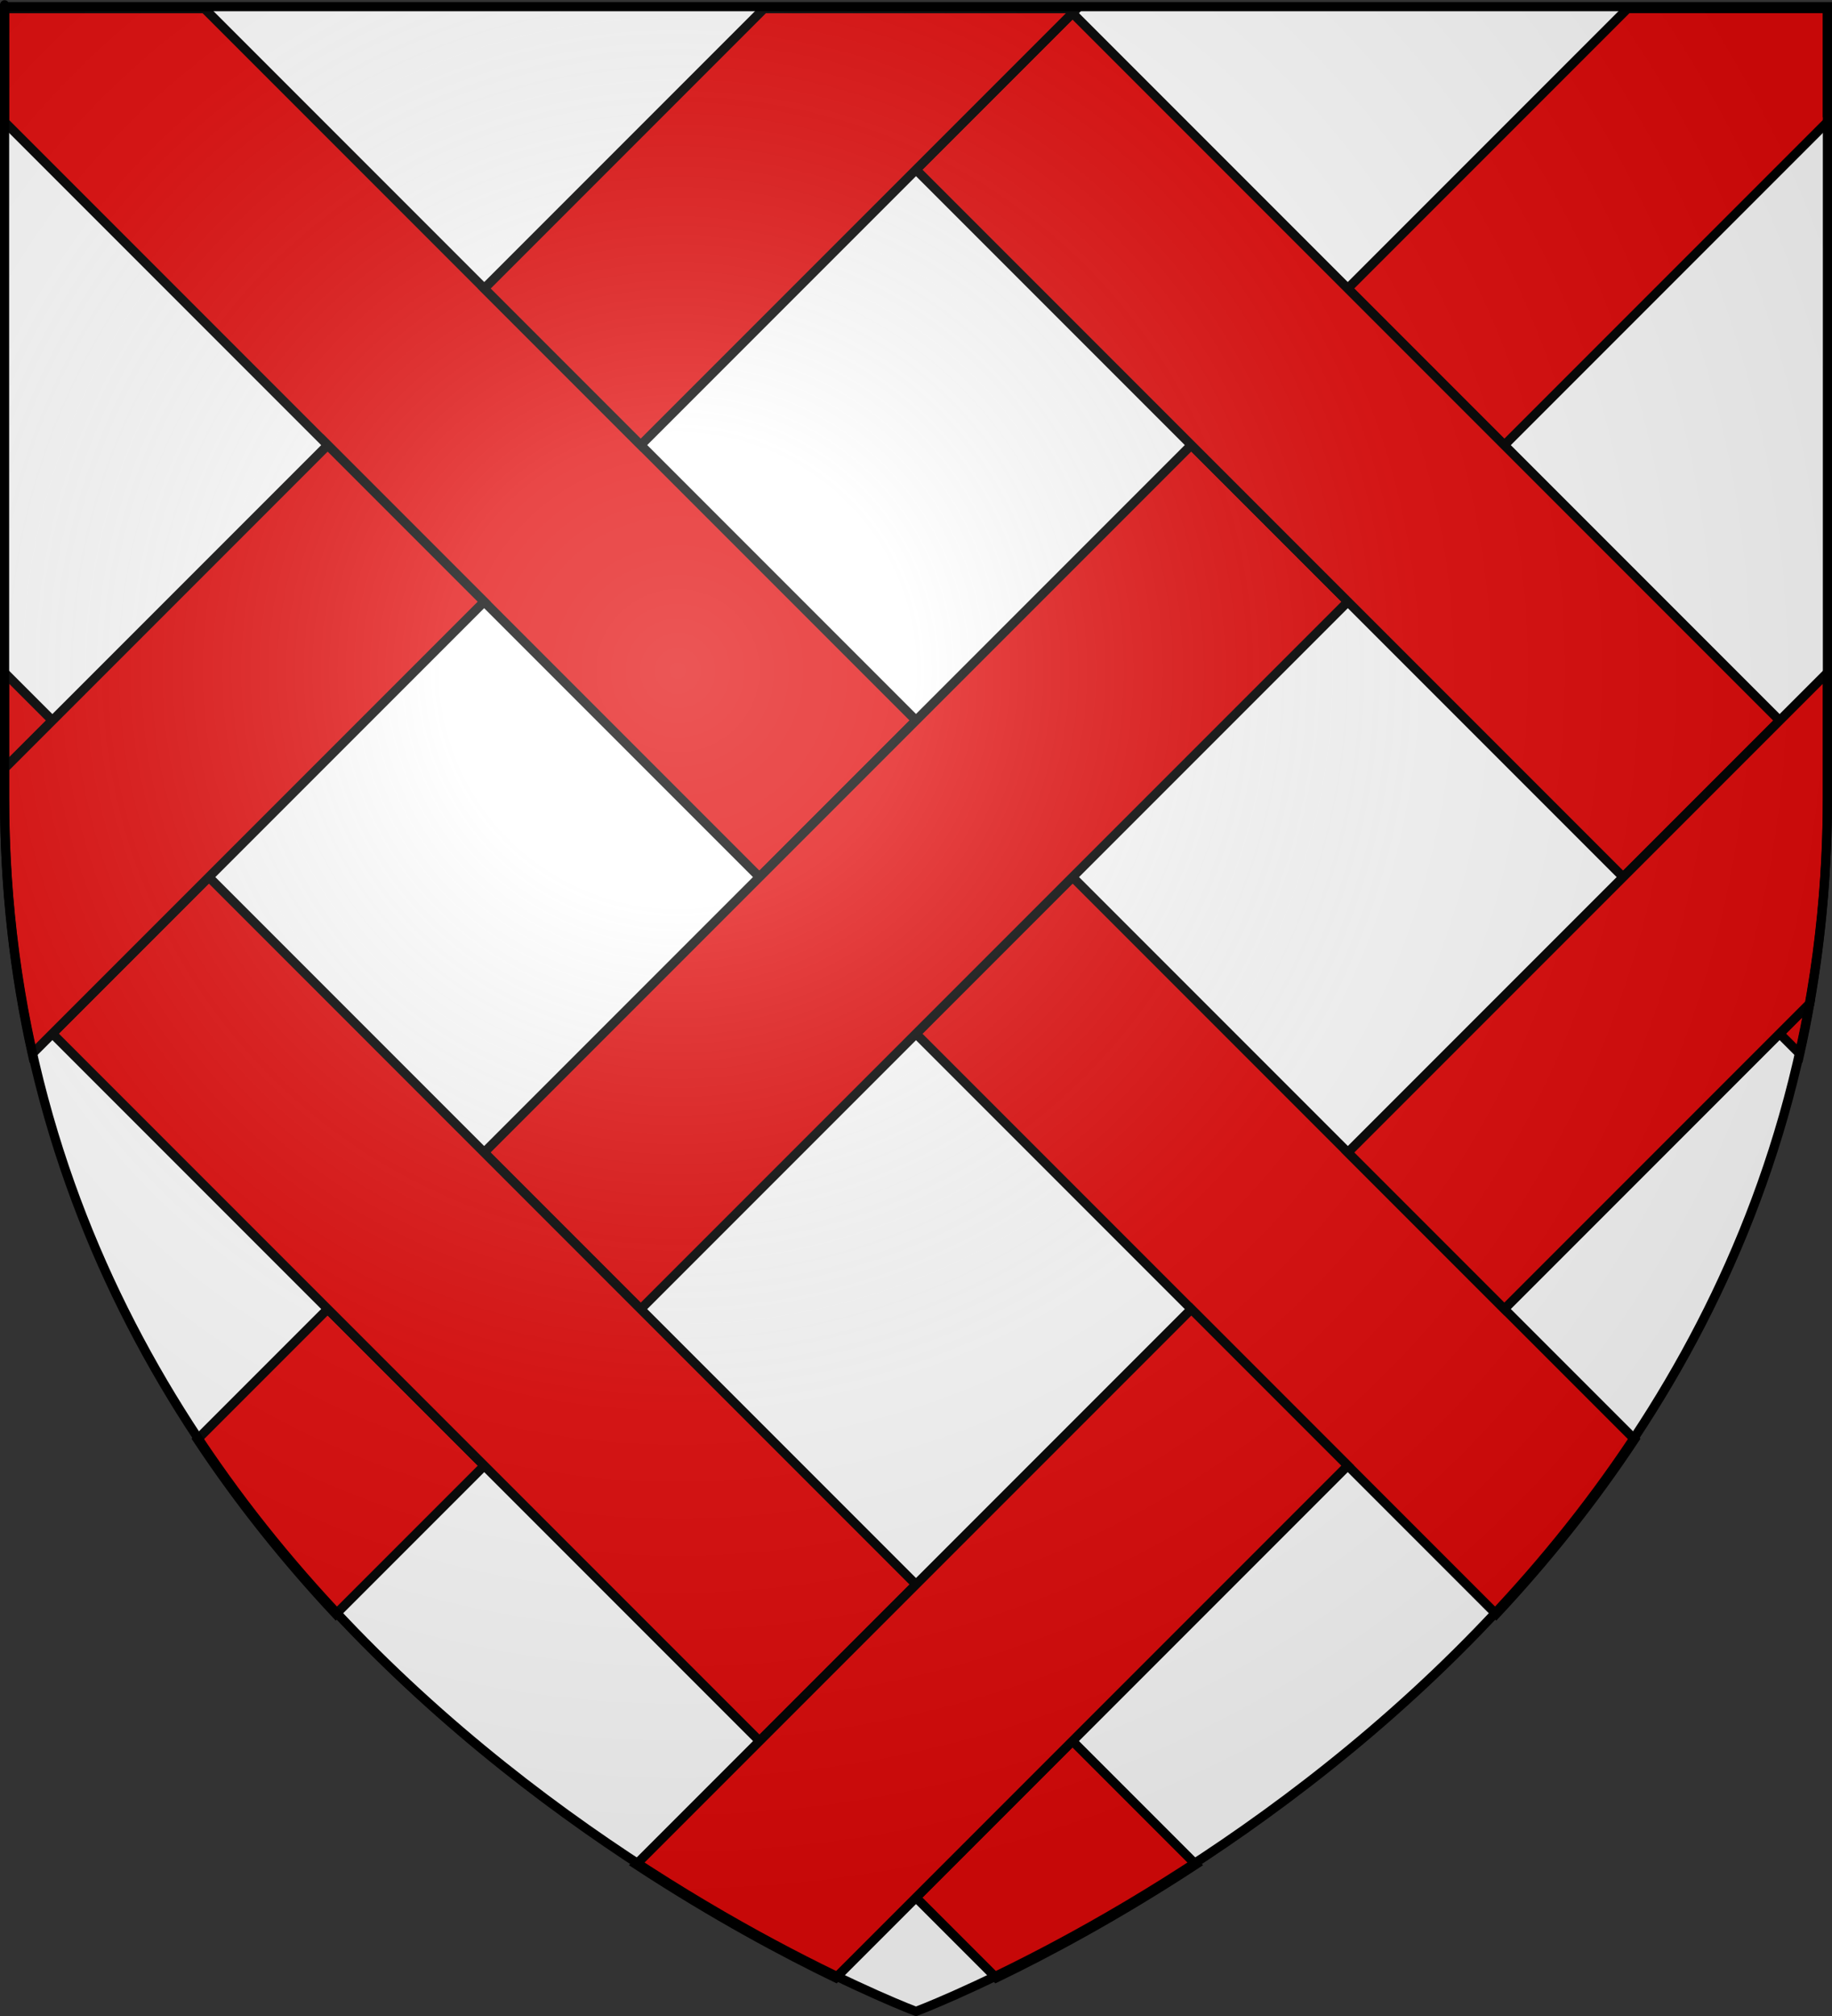
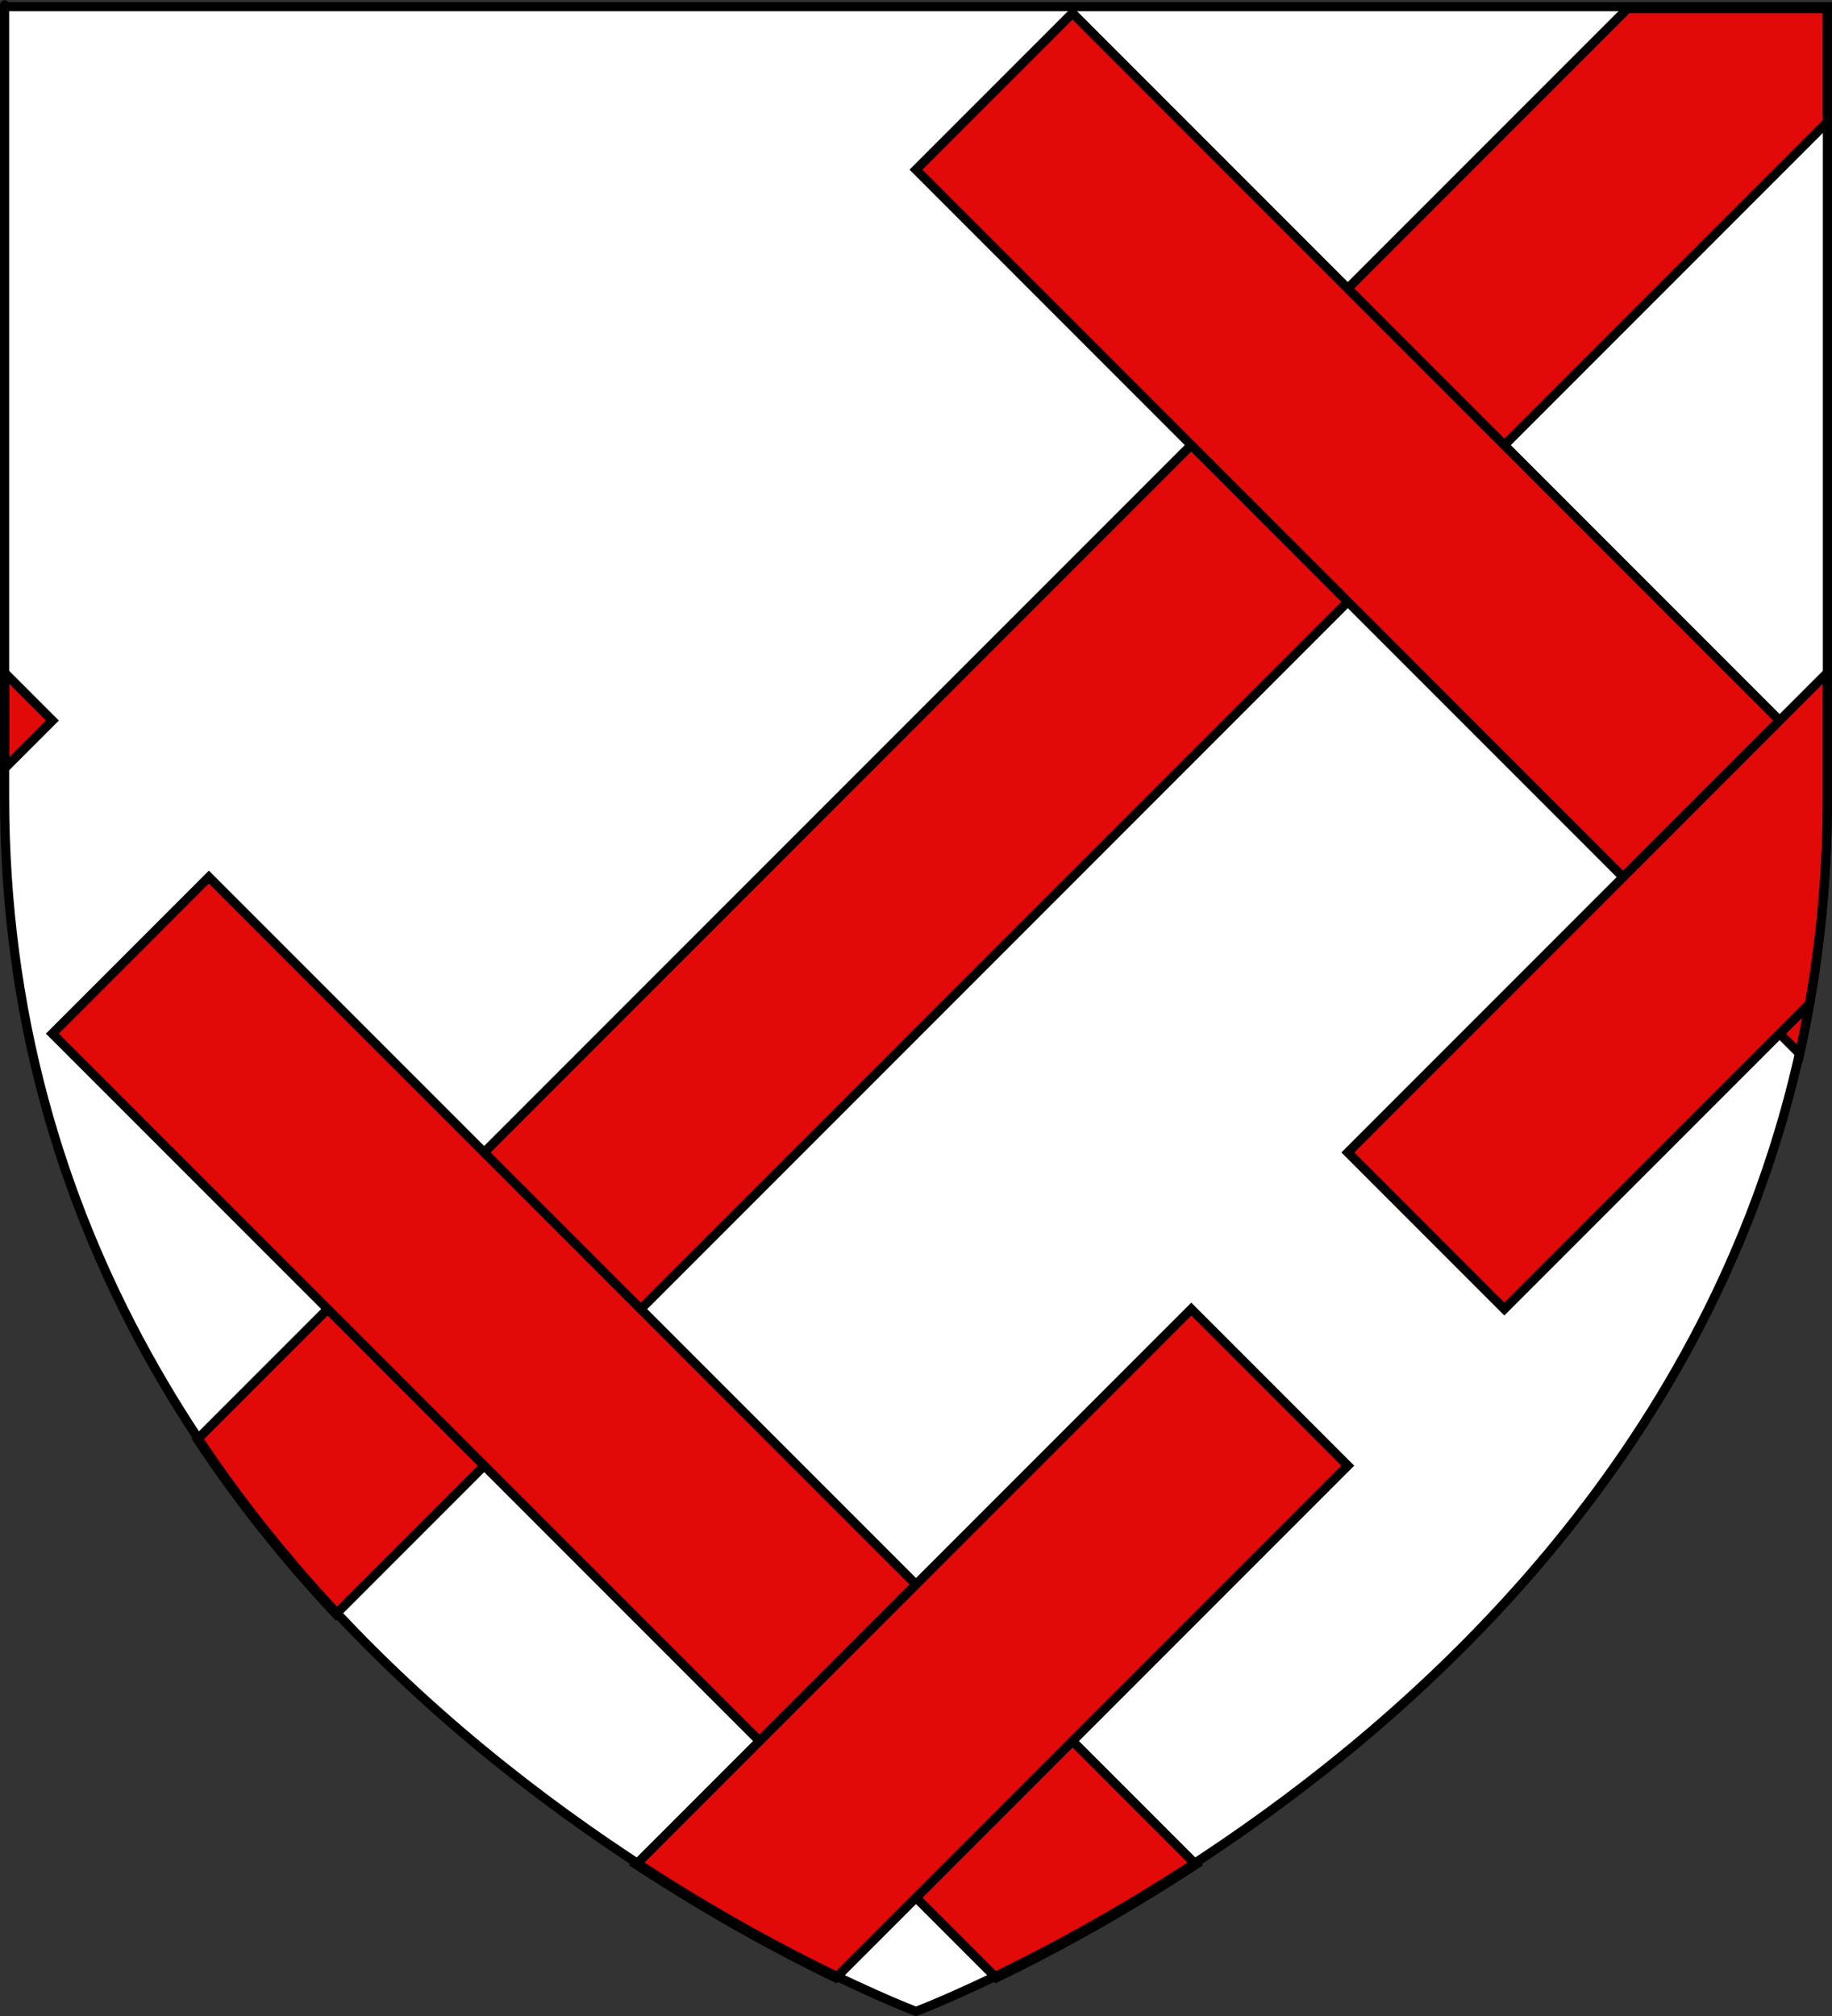
<svg xmlns="http://www.w3.org/2000/svg" xmlns:ns1="http://sodipodi.sourceforge.net/DTD/sodipodi-0.dtd" xmlns:ns2="http://www.inkscape.org/namespaces/inkscape" xmlns:xlink="http://www.w3.org/1999/xlink" height="660" width="600" version="1.0" id="svg2" ns1:version="0.32" ns2:version="0.48.1 r9760" ns1:docname="Blason_Faverolles-et-Coëmy.svg" ns2:export-filename="/Users/olivier/Desktop/Blason Rouge/Blason_Vide_3D.png" ns2:export-xdpi="144" ns2:export-ydpi="144" ns2:output_extension="org.inkscape.output.svg.inkscape">
  <rect width="100%" height="100%" fill="#333333" stroke="none" />
  <ns1:namedview ns2:window-height="675" ns2:window-width="1280" ns2:pageshadow="2" ns2:pageopacity="0.0" guidetolerance="10.0" gridtolerance="10.0" objecttolerance="10.0" borderopacity="1.0" bordercolor="#666666" pagecolor="#ffffff" id="base" showgrid="false" height="660px" ns2:zoom="0.69313441" ns2:cx="274.75237" ns2:cy="329.66161" ns2:window-x="0" ns2:window-y="0" ns2:current-layer="layer3" ns2:window-maximized="1" />
  <desc id="desc4">Flag of Canton of Valais (Wallis)</desc>
  <defs id="defs6">
    <linearGradient id="linearGradient2893">
      <stop style="stop-color:white;stop-opacity:0.314;" offset="0" id="stop2895" />
      <stop id="stop2897" offset="0.19" style="stop-color:white;stop-opacity:0.251;" />
      <stop style="stop-color:#6b6b6b;stop-opacity:0.125;" offset="0.6" id="stop2901" />
      <stop style="stop-color:black;stop-opacity:0.125;" offset="1" id="stop2899" />
    </linearGradient>
    <radialGradient ns2:collect="always" xlink:href="#linearGradient2893" id="radialGradient3163" gradientUnits="userSpaceOnUse" gradientTransform="matrix(1.353,0,0,1.349,-77.629,-85.747)" cx="221.445" cy="226.331" fx="221.445" fy="226.331" r="300" />
  </defs>
  <g ns2:groupmode="layer" id="layer3" ns2:label="Fond écu" style="display:inline">
    <path id="path2855" style="fill:#ffffff;fill-opacity:1;fill-rule:evenodd;stroke:none;stroke-width:1px;stroke-linecap:butt;stroke-linejoin:miter;stroke-opacity:1" d="M 300,658.5 C 300,658.5 598.5,546.18 598.5,260.728 C 598.5,-24.723 598.5,2.176 598.5,2.176 L 1.5,2.176 L 1.5,260.728 C 1.5,546.18 300,658.5 300,658.5 z " ns1:nodetypes="cccccc" />
    <g id="g8287" transform="translate(0,0.641)" style="fill:#e20909;stroke:#000000;stroke-opacity:1;stroke-width:3;stroke-miterlimit:4;stroke-dasharray:none">
-       <path id="path2263" style="fill:#e20909;fill-opacity:1;stroke:#000000;stroke-width:3;stroke-miterlimit:4;stroke-opacity:1;stroke-dasharray:none;display:inline" d="M 1.5,2.188 1.5,39.281 248.719,286.5 300,235.219 66.969,2.188 1.5,2.188 z M 351.281,286.5 300,337.781 l 190,190 c 16.079,-17.206 31.459,-36.24 45.344,-57.219 L 351.281,286.5 z" ns2:connector-curvature="0" />
      <path id="rect2253" style="fill:#e20909;fill-opacity:1;stroke:#000000;stroke-width:3;stroke-miterlimit:4;stroke-opacity:1;stroke-dasharray:none;display:inline" d="m 533.031,2.188 -91.625,91.625 51.281,51.281 L 598.5,39.281 c 0,0.105 0,-37.094 0,-37.094 l -65.469,0 z M 390.156,145.062 158.562,376.656 209.844,427.938 441.438,196.344 390.156,145.062 z M 107.312,427.906 64.656,470.562 C 78.541,491.541 93.921,510.575 110,527.781 L 158.594,479.188 107.312,427.906 z" ns2:connector-curvature="0" />
      <path id="rect2203" style="fill:#e20909;fill-opacity:1;stroke:#000000;stroke-width:3;stroke-miterlimit:4;stroke-opacity:1;stroke-dasharray:none;display:inline" d="M 351.25,3.656 300,54.906 531.594,286.5 582.844,235.25 351.25,3.656 z m 241.469,324.219 -9.875,9.875 6.594,6.594 c 1.206,-5.415 2.303,-10.896 3.281,-16.469 z" ns2:connector-curvature="0" />
      <path id="rect2201" style="fill:#e20909;fill-opacity:1;stroke:#000000;stroke-width:3;stroke-miterlimit:4;stroke-opacity:1;stroke-dasharray:none;display:inline" d="m 1.5,219.594 0,31.312 L 17.156,235.25 1.5,219.594 z M 68.406,286.5 17.156,337.75 248.75,569.344 300,518.094 68.406,286.5 z M 351.25,569.344 300,620.594 326.281,646.875 c 16.549,-7.993 39.564,-20.218 65.375,-37.125 L 351.25,569.344 z" ns2:connector-curvature="0" />
-       <path id="rect2197" style="fill:#e20909;fill-opacity:1;stroke:#000000;stroke-width:3;stroke-miterlimit:4;stroke-opacity:1;stroke-dasharray:none;display:inline" d="m 250.219,2.188 -91.625,91.625 51.25,51.25 142.875,-142.875 -102.5,0 z M 107.312,145.094 1.5,250.906 l 0,9.812 c 0,29.731 3.261,57.582 9.062,83.625 l 148,-148 -51.25,-51.25 z" ns2:connector-curvature="0" />
      <path id="rect2195" style="fill:#e20909;fill-opacity:1;stroke:#000000;stroke-width:3;stroke-miterlimit:4;stroke-opacity:1;stroke-dasharray:none;display:inline" d="m 598.5,219.594 -157.062,157.062 51.25,51.25 L 592.719,327.875 c 3.728,-21.226 5.781,-43.607 5.781,-67.156 0,-45.407 0,-10.16 0,-41.125 z M 390.156,427.938 208.344,609.75 c 25.811,16.907 48.826,29.132 65.375,37.125 l 167.688,-167.688 -51.25,-51.25 z" ns2:connector-curvature="0" />
      <g id="g8295" style="fill:#e20909;stroke:#000000;stroke-opacity:1;stroke-width:3;stroke-miterlimit:4;stroke-dasharray:none" />
    </g>
  </g>
  <g ns2:groupmode="layer" id="layer4" ns2:label="Meubles" ns1:insensitive="true" />
  <g ns2:groupmode="layer" id="layer2" ns2:label="Reflet final" ns1:insensitive="true">
-     <path ns1:nodetypes="cccccc" d="M 300,658.5 C 300,658.5 598.5,546.18 598.5,260.728 C 598.5,-24.723 598.5,2.176 598.5,2.176 L 1.5,2.176 L 1.5,260.728 C 1.5,546.18 300,658.5 300,658.5 z " style="opacity:1;fill:url(#radialGradient3163);fill-opacity:1;fill-rule:evenodd;stroke:none;stroke-width:1px;stroke-linecap:butt;stroke-linejoin:miter;stroke-opacity:1" id="path2875" ns2:export-xdpi="144" ns2:export-ydpi="144" />
-   </g>
+     </g>
  <g ns2:groupmode="layer" id="layer1" ns2:label="Contour final" ns1:insensitive="true">
    <path ns1:nodetypes="cccccc" d="M 300,658.5 C 300,658.5 1.5,546.18 1.5,260.728 C 1.5,-24.723 1.5,2.176 1.5,2.176 L 598.5,2.176 L 598.5,260.728 C 598.5,546.18 300,658.5 300,658.5 z " style="opacity:1;fill:none;fill-opacity:1;fill-rule:evenodd;stroke:#000000;stroke-width:3;stroke-linecap:butt;stroke-linejoin:miter;stroke-miterlimit:4;stroke-dasharray:none;stroke-opacity:1" id="path1411" ns2:export-xdpi="144" ns2:export-ydpi="144" />
  </g>
</svg>